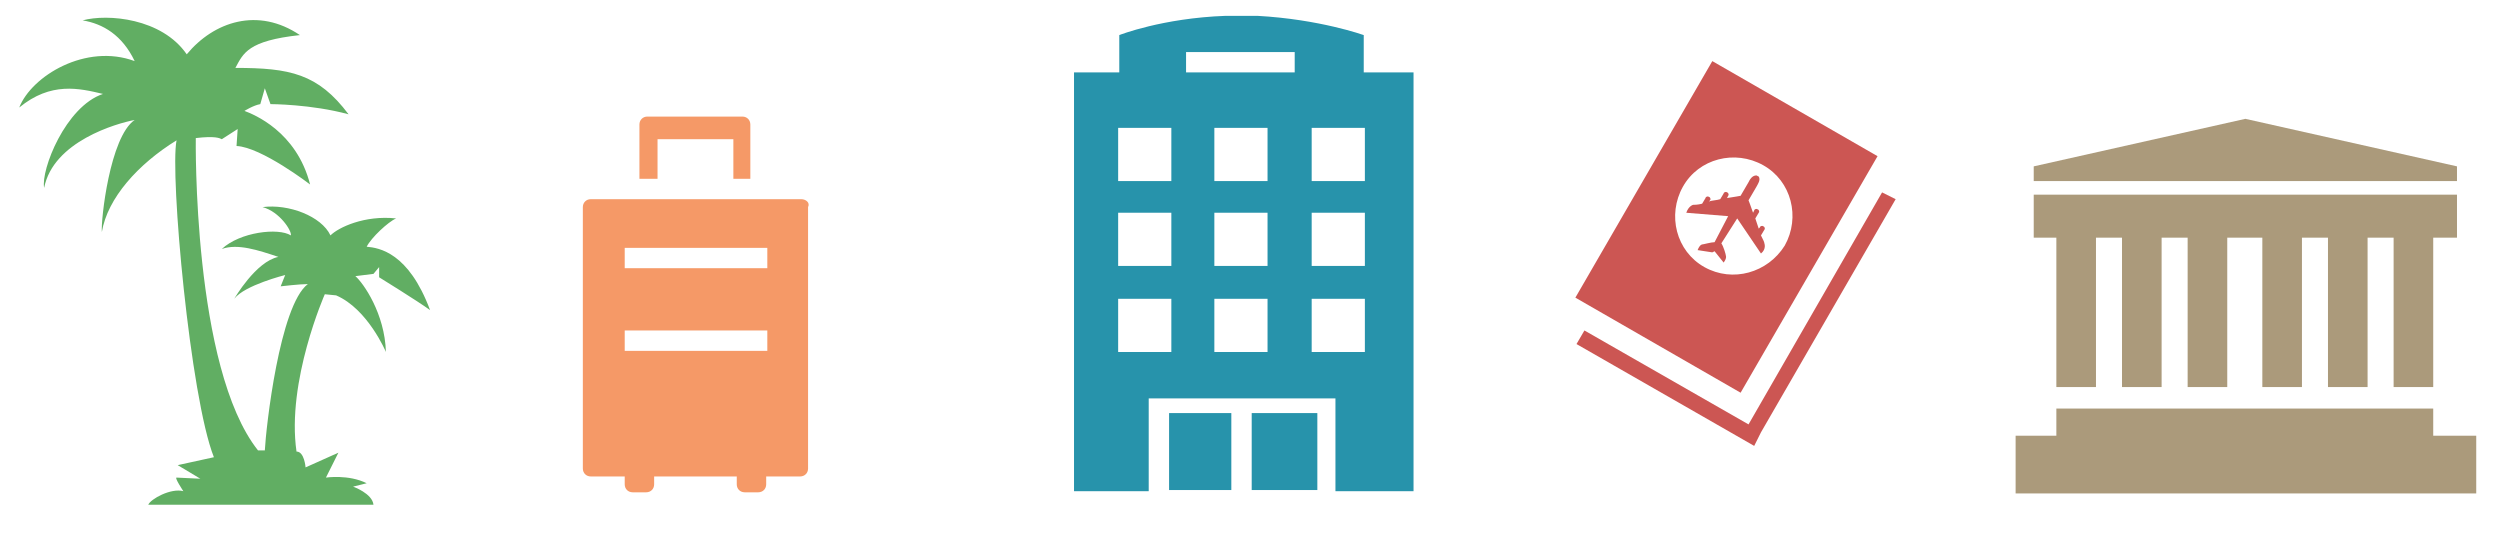
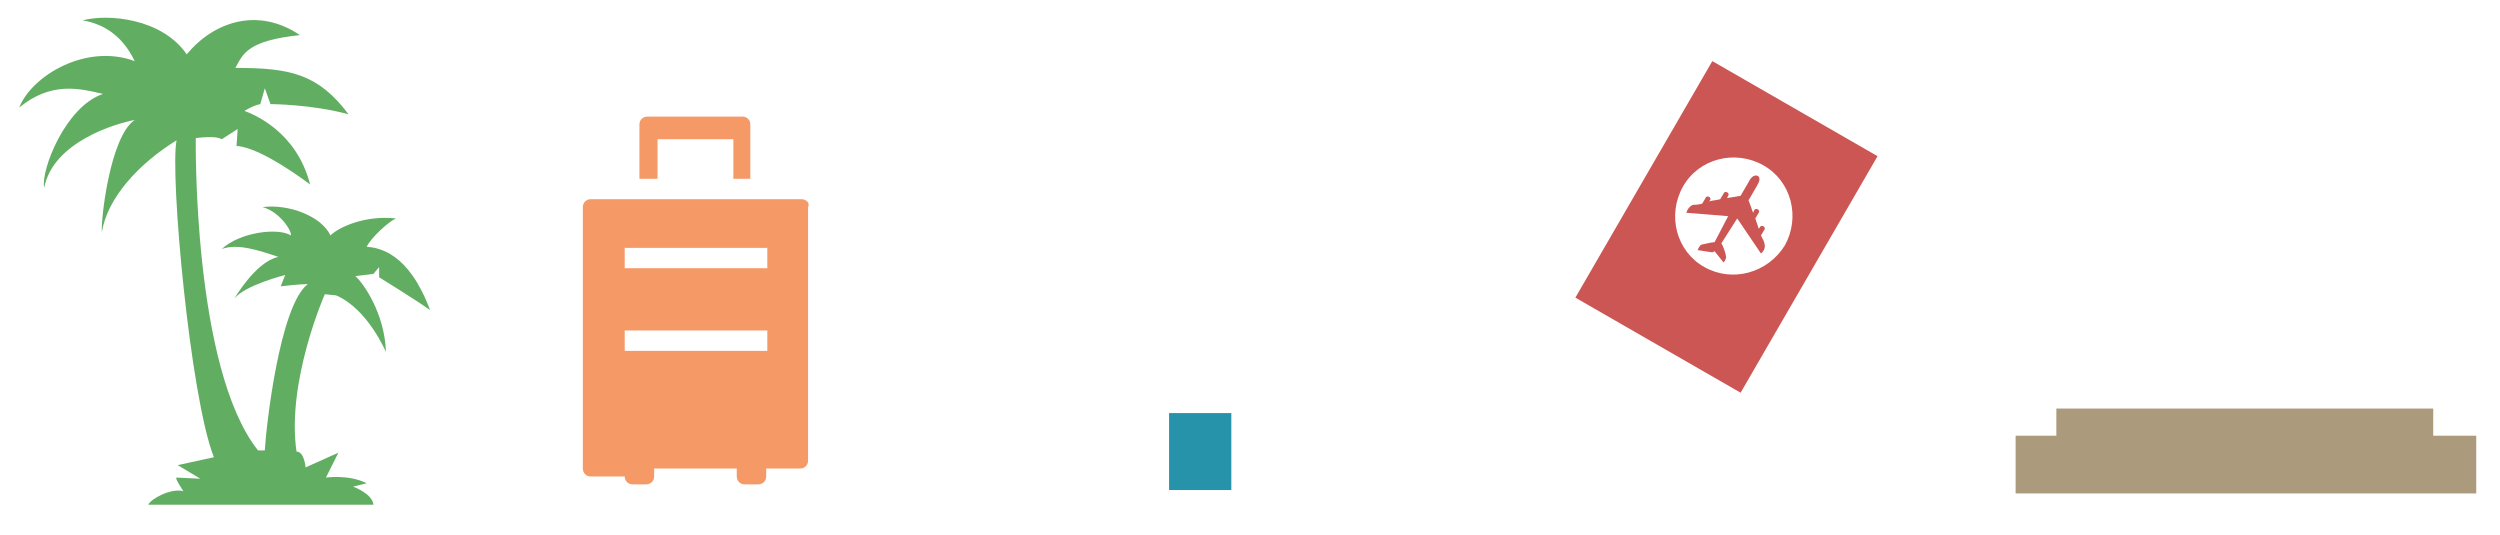
<svg xmlns="http://www.w3.org/2000/svg" version="1.1" id="Layer_1" x="0px" y="0px" viewBox="0 0 220.9 47.3" enable-background="new 0 0 220.9 47.3" xml:space="preserve">
  <g>
    <rect x="103.3" y="36.5" fill="#2793AB" width="5.5" height="6.8" />
-     <rect x="110.6" y="36.5" fill="#2793AB" width="5.8" height="6.8" />
-     <path fill="#2793AB" d="M120.5,6.4V3.1c0,0-3.9-1.4-9.4-1.7h-2.8c-5.6,0.2-9.4,1.7-9.4,1.7v3.3h-4v37h6.6v-8.2H118v8.2h6.9v-37   H120.5z M104.8,4.6h3.3h3h3.3v1.8h-9.6V4.6z M103.5,31.1h-4.7v-4.7h4.7V31.1z M103.5,23.5h-4.7v-4.7h4.7V23.5z M103.5,16h-4.7v-4.7   h4.7V16z M112,31.1h-4.7v-4.7h4.7V31.1z M112,23.5h-4.7v-4.7h4.7V23.5z M112,16h-4.7v-4.7h4.7V16z M120.6,31.1h-4.7v-4.7h4.7V31.1z    M120.6,23.5h-4.7v-4.7h4.7V23.5z M120.6,16h-4.7v-4.7h4.7V16z" />
  </g>
  <path fill="#61AE63" d="M16.5,4.8c2.4-2.9,6.3-4.2,10-1.7c-4.6,0.5-5,1.6-5.7,2.9c4.8,0,7.3,0.5,10,4.1c-3.3-0.9-6.9-0.9-6.9-0.9  l-0.5-1.4L23,9.2c-0.6,0.1-1.4,0.6-1.4,0.6c0.8,0.3,4.6,1.8,5.8,6.5c0,0-4.3-3.3-6.5-3.4l0.1-1.5l-1.4,0.9c-0.2-0.1-0.6-0.3-2.3-0.1  c0,0-0.3,20.3,5.5,27.6l0.6,0c0.1-2,1.3-12.8,3.8-14.7c-0.7,0-2.4,0.2-2.4,0.2l0.4-1c0,0-3.6,0.9-4.5,2.1c0,0,1.9-3.3,3.9-3.7  c-1.8-0.6-3.6-1.2-5-0.7c1.6-1.5,5-1.9,6.1-1.2c0.1-0.4-1-2.1-2.5-2.5c2.3-0.3,5.2,0.8,6,2.5c0.7-0.7,3-1.8,5.8-1.5  c-0.7,0.3-2.2,1.7-2.6,2.5c1.1,0.1,3.7,0.5,5.6,5.6c-1.1-0.8-4.5-2.9-4.5-2.9l0-0.9l-0.5,0.6l-1.6,0.2c0.7,0.6,2.6,3.3,2.7,6.7  c0,0-1.6-3.8-4.4-5l-1-0.1c0,0-3.4,7.7-2.5,13.9c0.7,0,0.8,1.4,0.8,1.4l2.9-1.3l-1.1,2.2c0,0,2-0.3,3.6,0.5l-1.2,0.3  c0,0,1.7,0.6,1.8,1.6H13.1c0.2-0.5,2-1.5,3.1-1.2c0,0-0.8-1.2-0.6-1.2c0.1,0,2.1,0.1,2.1,0.1l-2-1.2l3.2-0.7c-2.1-5.3-3.9-25-3.3-28  c-3.4,2.1-6.1,5.1-6.6,8.1c-0.1-1,0.7-8.4,2.9-9.9c-1.6,0.3-7.2,1.9-8,6C3.6,15,5.8,9.4,9.1,8.3C7,7.8,4.5,7.2,1.7,9.5  c1.1-2.8,5.9-5.7,10.2-4.1c-1.1-2.3-2.8-3.3-4.6-3.6C9.5,1.2,14.3,1.6,16.5,4.8z" />
  <g>
-     <polygon fill="#AB9A7B" points="179.7,17.2 217.1,17.2 217.1,21 215,21 215,34.2 211.5,34.2 211.5,21 209.2,21 209.2,34.2    205.7,34.2 205.7,21 203.4,21 203.4,34.2 199.9,34.2 199.9,21 196.8,21 196.8,34.2 193.3,34.2 193.3,21 191,21 191,34.2    187.5,34.2 187.5,21 185.2,21 185.2,34.2 181.7,34.2 181.7,21 179.7,21  " />
    <polygon fill="#AB9A7B" points="181.7,38.5 181.7,36.1 195.5,36.1 199.9,36.1 215,36.1 215,38.5 218.8,38.5 218.8,43.6 178.1,43.6    178.1,38.5  " />
-     <polygon fill="#AB9A7B" points="179.7,16 217.1,16 217.1,14.7 198.4,10.5 179.7,14.7  " />
  </g>
  <g>
    <path fill="#CC5653" d="M151.3,5.4l-12.1,20.9l14.6,8.4l12.1-20.9L151.3,5.4z M150.6,23.6c-2.5-1.4-3.3-4.6-1.9-7.1   c1.4-2.5,4.6-3.3,7.1-1.9c2.5,1.4,3.3,4.6,1.9,7.1C156.2,24.1,153.1,25,150.6,23.6z" />
    <path fill="#CC5653" d="M151.5,22.2l0.8,1c0.3-0.4,0.2-0.6,0.2-0.6c0-0.1-0.2-0.8-0.4-1.1l1.4-2.2l2.1,3.1c0.5-0.4,0.3-0.9,0.3-0.9   c0-0.1-0.1-0.3-0.3-0.7c0,0,0,0,0,0l0.3-0.5c0.1-0.1,0-0.3-0.1-0.3c-0.1-0.1-0.3,0-0.3,0.1l-0.1,0.1c-0.1-0.3-0.2-0.6-0.3-0.9   l0.3-0.5c0.1-0.1,0-0.3-0.1-0.3c-0.1-0.1-0.3,0-0.3,0.1l-0.1,0.2c-0.2-0.6-0.4-1.1-0.4-1.1l0.7-1.2c0.1-0.2,0.4-0.6,0.2-0.9   l-0.2-0.1c-0.4,0-0.6,0.4-0.7,0.6l-0.7,1.2c0,0-0.5,0.1-1.2,0.2l0.1-0.2c0.1-0.1,0-0.3-0.1-0.3c-0.1-0.1-0.3,0-0.3,0.1l-0.3,0.5   c-0.3,0.1-0.7,0.1-1,0.2l0.1-0.1c0.1-0.1,0-0.3-0.1-0.3c-0.1-0.1-0.3,0-0.3,0.1l-0.3,0.5c0,0,0,0,0,0c-0.4,0.1-0.7,0.1-0.8,0.1   c0,0-0.4,0.1-0.6,0.7l3.7,0.3l-1.2,2.3c-0.3,0-1,0.2-1.1,0.2c0,0-0.2,0-0.4,0.5l1.3,0.2L151.5,22.2z" />
-     <polygon fill="#CC5653" points="155.6,38.2 167.5,17.6 166.3,17 154.5,37.5 140,29.2 139.3,30.4 155,39.4 155.6,38.2  " />
  </g>
  <g>
    <path fill="#F59967" d="M58.1,15.8v-3.5h6.7v3.5h1.5V11c0-0.4-0.3-0.7-0.7-0.7h-8.4c-0.4,0-0.7,0.3-0.7,0.7v4.8H58.1z" />
-     <path fill="#F59967" d="M70.8,17.6H52.2c-0.4,0-0.7,0.3-0.7,0.7v23.1c0,0.4,0.3,0.7,0.7,0.7h3v0.7c0,0.4,0.3,0.7,0.7,0.7h1.2   c0.4,0,0.7-0.3,0.7-0.7v-0.7h7.3v0.7c0,0.4,0.3,0.7,0.7,0.7h1.2c0.4,0,0.7-0.3,0.7-0.7v-0.7h3c0.4,0,0.7-0.3,0.7-0.7V18.3   C71.6,17.9,71.2,17.6,70.8,17.6z M67.8,31H55.2v-1.8h12.6V31z M67.8,23.7H55.2v-1.8h12.6V23.7z" />
+     <path fill="#F59967" d="M70.8,17.6H52.2c-0.4,0-0.7,0.3-0.7,0.7v23.1c0,0.4,0.3,0.7,0.7,0.7h3c0,0.4,0.3,0.7,0.7,0.7h1.2   c0.4,0,0.7-0.3,0.7-0.7v-0.7h7.3v0.7c0,0.4,0.3,0.7,0.7,0.7h1.2c0.4,0,0.7-0.3,0.7-0.7v-0.7h3c0.4,0,0.7-0.3,0.7-0.7V18.3   C71.6,17.9,71.2,17.6,70.8,17.6z M67.8,31H55.2v-1.8h12.6V31z M67.8,23.7H55.2v-1.8h12.6V23.7z" />
  </g>
</svg>